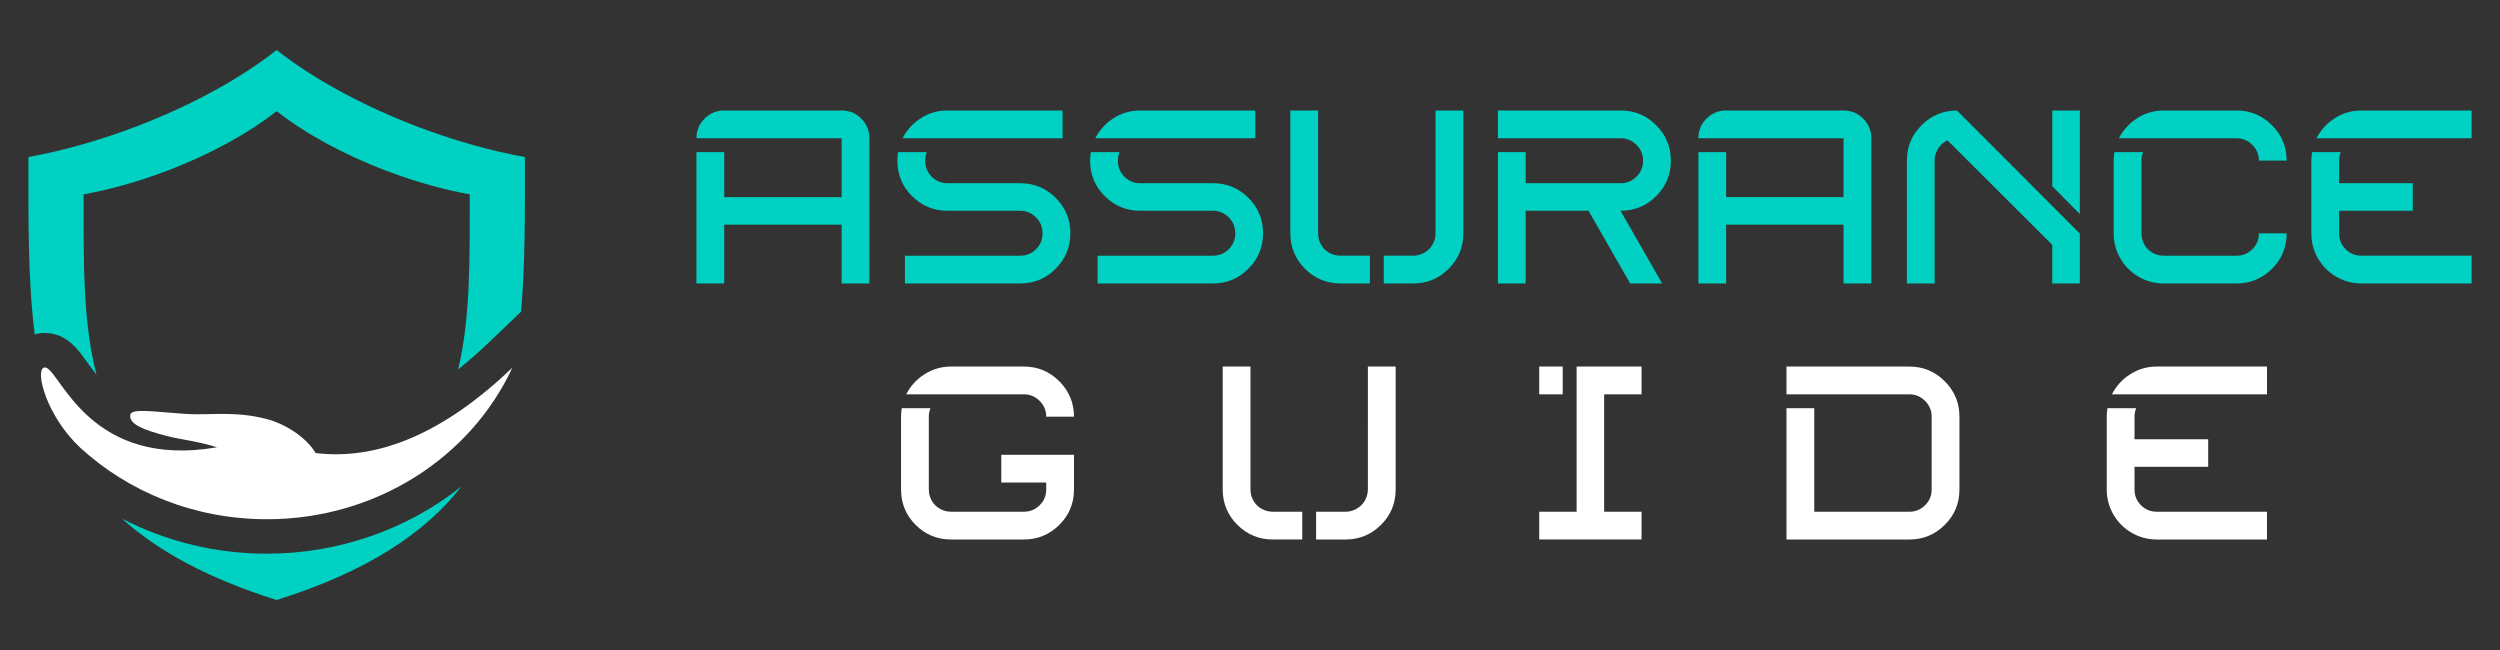
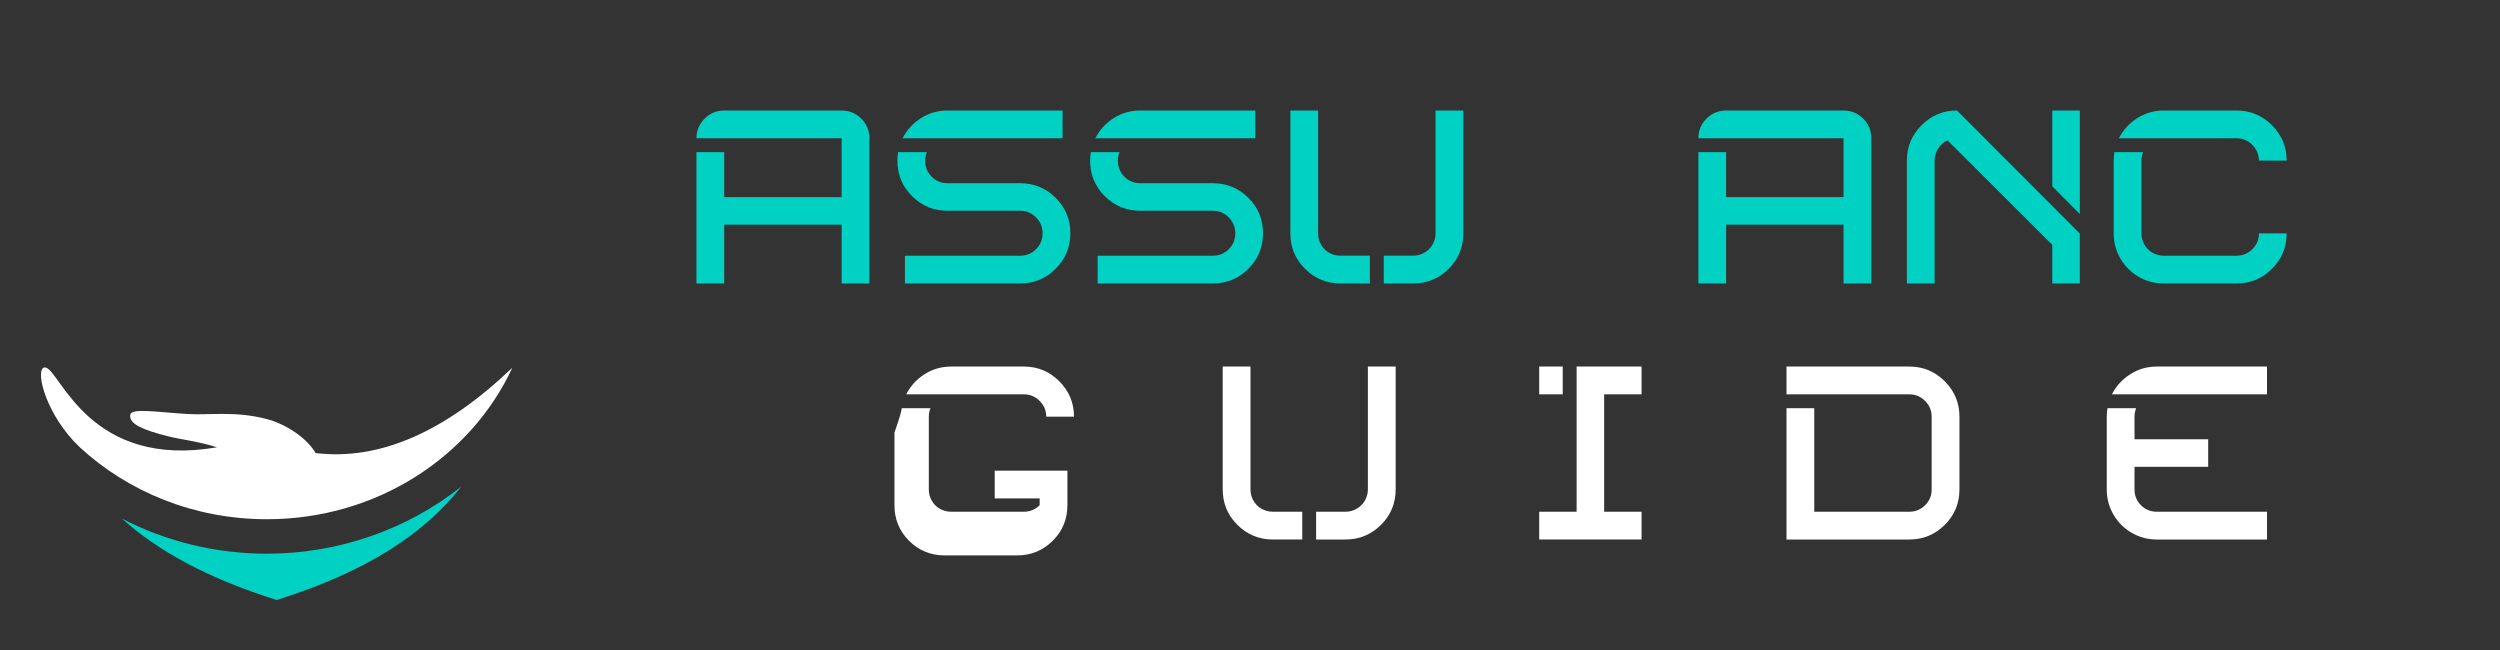
<svg xmlns="http://www.w3.org/2000/svg" version="1.1" id="Calque_1" x="0px" y="0px" width="250px" height="65px" viewBox="0 0 250 65" enable-background="new 0 0 250 65" xml:space="preserve">
  <rect x="0" y="0" width="250" height="65" fill="#333333" stroke="none" />
  <g>
    <g>
      <g>
        <path fill="#00D1C2" d="M72.421,11.05h11.742c0.769,0,1.424,0.271,1.965,0.813c0.542,0.541,0.812,1.196,0.812,1.965v14.518     h-2.776v-5.882H72.421v-2.754h11.742v-5.882H69.645c0-0.769,0.271-1.424,0.813-1.965C70.997,11.32,71.653,11.05,72.421,11.05z      M69.645,15.216h2.776v13.129h-2.776V15.216z" />
        <path fill="#00D1C2" d="M89.81,15.216h2.871c-0.109,0.267-0.164,0.549-0.164,0.847c0,0.627,0.214,1.161,0.646,1.601     c0.432,0.438,0.96,0.657,1.588,0.657h7.271c1.381,0,2.563,0.487,3.542,1.459c0.98,0.973,1.472,2.153,1.472,3.543     c0,1.388-0.491,2.573-1.472,3.551c-0.979,0.982-2.161,1.472-3.542,1.472H90.492v-2.775h11.529c0.613,0,1.139-0.215,1.577-0.649     c0.439-0.43,0.659-0.96,0.659-1.587c0-0.628-0.22-1.16-0.659-1.6c-0.438-0.439-0.964-0.659-1.577-0.659h-7.271     c-1.38,0-2.562-0.486-3.54-1.458c-0.982-0.974-1.471-2.157-1.471-3.554C89.74,15.778,89.763,15.497,89.81,15.216z M94.751,11.05     h11.507v2.777H90.257c0.424-0.832,1.035-1.502,1.835-2.013C92.893,11.306,93.778,11.05,94.751,11.05z" />
        <path fill="#00D1C2" d="M109.081,15.216h2.871c-0.109,0.267-0.164,0.549-0.164,0.847c0,0.627,0.215,1.161,0.647,1.601     c0.431,0.438,0.959,0.657,1.587,0.657h7.271c1.38,0,2.561,0.487,3.542,1.459c0.98,0.973,1.47,2.153,1.47,3.543     c0,1.388-0.489,2.573-1.47,3.551c-0.981,0.982-2.162,1.472-3.542,1.472h-11.53v-2.775h11.53c0.611,0,1.138-0.215,1.577-0.649     c0.438-0.43,0.657-0.96,0.657-1.587c0-0.628-0.219-1.16-0.657-1.6c-0.439-0.439-0.966-0.659-1.577-0.659h-7.271     c-1.38,0-2.562-0.486-3.54-1.458c-0.982-0.974-1.471-2.157-1.471-3.554C109.012,15.778,109.034,15.497,109.081,15.216z      M114.022,11.05h11.508v2.777h-16.001c0.423-0.832,1.034-1.502,1.834-2.013C112.165,11.306,113.051,11.05,114.022,11.05z" />
        <path fill="#00D1C2" d="M129.036,11.05h2.776v12.283c0,0.408,0.098,0.786,0.294,1.13c0.195,0.346,0.466,0.616,0.812,0.812     c0.344,0.196,0.722,0.295,1.129,0.295h2.942v2.775h-2.942c-1.38,0-2.561-0.485-3.54-1.459c-0.981-0.973-1.471-2.156-1.471-3.553     V11.05z M143.555,11.05h2.778v12.283c0,1.396-0.493,2.58-1.472,3.553c-0.981,0.974-2.163,1.459-3.542,1.459h-2.942v-2.775h2.942     c0.297,0,0.584-0.061,0.859-0.178c0.274-0.117,0.513-0.273,0.717-0.472c0.202-0.195,0.365-0.434,0.483-0.716     c0.116-0.283,0.176-0.573,0.176-0.871V11.05z" />
-         <path fill="#00D1C2" d="M149.792,11.05h12.281c1.382,0,2.563,0.49,3.541,1.472c0.981,0.979,1.471,2.164,1.471,3.552     c0,1.39-0.489,2.569-1.471,3.543c-0.979,0.972-2.159,1.458-3.541,1.458h-0.024l4.165,7.271h-3.199l-4.166-7.271h-6.281v7.271     h-2.775V15.216h2.775v3.104h9.506c0.612,0,1.137-0.219,1.575-0.657c0.44-0.439,0.66-0.969,0.66-1.59     c0-0.619-0.22-1.147-0.66-1.588c-0.438-0.438-0.963-0.658-1.575-0.658h-12.281V11.05z" />
        <path fill="#00D1C2" d="M172.613,11.05h11.741c0.771,0,1.425,0.271,1.965,0.813c0.543,0.541,0.814,1.196,0.814,1.965v14.518     h-2.779v-5.882h-11.741v-2.754h11.741v-5.882h-14.517c0-0.769,0.27-1.424,0.813-1.965C171.189,11.32,171.845,11.05,172.613,11.05     z M169.838,15.216h2.775v13.129h-2.775V15.216z" />
        <path fill="#00D1C2" d="M195.697,11.05l12.284,12.307v4.988h-2.753v-3.858l-10.471-10.448c-0.252,0.11-0.478,0.267-0.672,0.471     c-0.195,0.204-0.35,0.444-0.459,0.718c-0.107,0.275-0.164,0.552-0.164,0.836v12.282h-2.775V16.063     c0-1.381,0.488-2.562,1.471-3.541C193.138,11.54,194.318,11.05,195.697,11.05z M205.229,11.05h2.753v10.354l-2.753-2.775V11.05z" />
        <path fill="#00D1C2" d="M211.439,15.216h2.869c-0.106,0.267-0.162,0.549-0.162,0.847v7.271c0,0.408,0.097,0.786,0.294,1.13     c0.194,0.346,0.467,0.616,0.812,0.812c0.345,0.196,0.722,0.295,1.129,0.295h7.271c0.612,0,1.139-0.215,1.577-0.649     c0.439-0.43,0.66-0.96,0.66-1.587h2.775c0,1.396-0.492,2.58-1.471,3.553c-0.98,0.974-2.161,1.459-3.542,1.459h-7.271     c-0.909,0-1.75-0.224-2.519-0.67c-0.77-0.448-1.375-1.055-1.821-1.824c-0.448-0.767-0.672-1.607-0.672-2.518v-7.271     C211.369,15.778,211.392,15.497,211.439,15.216z M216.381,11.05h7.271c1.381,0,2.562,0.49,3.542,1.472     c0.979,0.979,1.471,2.16,1.471,3.541h-2.775c0-0.612-0.221-1.137-0.66-1.577c-0.438-0.438-0.965-0.658-1.577-0.658h-11.765     c0.423-0.832,1.034-1.502,1.837-2.013C214.523,11.306,215.407,11.05,216.381,11.05z" />
-         <path fill="#00D1C2" d="M231.205,15.216h2.87c-0.109,0.267-0.163,0.549-0.163,0.847v2.258h7.363v2.754h-7.363v2.259     c0,0.627,0.213,1.157,0.646,1.587c0.432,0.435,0.96,0.649,1.588,0.649h11.014v2.775h-11.014c-0.91,0-1.749-0.224-2.516-0.67     c-0.771-0.448-1.378-1.055-1.826-1.824c-0.447-0.767-0.669-1.607-0.669-2.518v-7.271     C231.136,15.778,231.16,15.497,231.205,15.216z M236.146,11.05h11.014v2.777h-15.509c0.425-0.832,1.036-1.502,1.835-2.013     C234.286,11.306,235.174,11.05,236.146,11.05z" />
      </g>
      <g>
-         <path fill="#FFFFFF" d="M90.175,40.821h2.871c-0.11,0.265-0.165,0.549-0.165,0.845v7.271c0,0.409,0.098,0.783,0.294,1.129     c0.196,0.348,0.467,0.616,0.813,0.813c0.345,0.195,0.721,0.294,1.129,0.294h7.271c0.611,0,1.137-0.216,1.577-0.648     c0.438-0.432,0.658-0.96,0.658-1.588v-0.683h-4.495v-2.776h7.271v3.459c0,1.397-0.49,2.582-1.471,3.553     c-0.98,0.973-2.16,1.46-3.541,1.46h-7.271c-1.396,0-2.58-0.487-3.553-1.46c-0.973-0.971-1.459-2.155-1.459-3.553v-7.271     C90.104,41.385,90.129,41.103,90.175,40.821z M95.116,36.655h7.271c1.381,0,2.561,0.489,3.541,1.471     c0.98,0.98,1.471,2.161,1.471,3.54h-2.776c0-0.612-0.22-1.135-0.658-1.575c-0.44-0.438-0.966-0.659-1.577-0.659H90.623     c0.422-0.831,1.034-1.503,1.834-2.011C93.258,36.91,94.144,36.655,95.116,36.655z" />
+         <path fill="#FFFFFF" d="M90.175,40.821h2.871c-0.11,0.265-0.165,0.549-0.165,0.845v7.271c0,0.409,0.098,0.783,0.294,1.129     c0.196,0.348,0.467,0.616,0.813,0.813c0.345,0.195,0.721,0.294,1.129,0.294h7.271c0.611,0,1.137-0.216,1.577-0.648     v-0.683h-4.495v-2.776h7.271v3.459c0,1.397-0.49,2.582-1.471,3.553     c-0.98,0.973-2.16,1.46-3.541,1.46h-7.271c-1.396,0-2.58-0.487-3.553-1.46c-0.973-0.971-1.459-2.155-1.459-3.553v-7.271     C90.104,41.385,90.129,41.103,90.175,40.821z M95.116,36.655h7.271c1.381,0,2.561,0.489,3.541,1.471     c0.98,0.98,1.471,2.161,1.471,3.54h-2.776c0-0.612-0.22-1.135-0.658-1.575c-0.44-0.438-0.966-0.659-1.577-0.659H90.623     c0.422-0.831,1.034-1.503,1.834-2.011C93.258,36.91,94.144,36.655,95.116,36.655z" />
        <path fill="#FFFFFF" d="M122.271,36.655h2.777v12.282c0,0.409,0.097,0.783,0.294,1.129c0.195,0.348,0.466,0.616,0.812,0.813     c0.346,0.195,0.722,0.294,1.13,0.294h2.94v2.776h-2.94c-1.381,0-2.562-0.487-3.541-1.46c-0.981-0.971-1.472-2.155-1.472-3.553     V36.655z M136.79,36.655h2.776v12.282c0,1.397-0.491,2.582-1.471,3.553c-0.981,0.973-2.163,1.46-3.542,1.46h-2.941v-2.776h2.941     c0.297,0,0.584-0.06,0.861-0.176c0.272-0.118,0.511-0.275,0.715-0.473c0.202-0.194,0.366-0.434,0.483-0.717     c0.117-0.282,0.177-0.572,0.177-0.871V36.655z" />
        <path fill="#FFFFFF" d="M157.662,36.655h6.493v2.776h-3.741v11.742h3.741v2.776H153.92v-2.776h3.742V36.655z M153.92,36.655     h2.352v2.776h-2.352V36.655z" />
        <path fill="#FFFFFF" d="M178.65,36.655h12.283c1.379,0,2.561,0.489,3.54,1.471c0.981,0.98,1.472,2.161,1.472,3.54v7.271     c0,1.397-0.49,2.582-1.472,3.553c-0.979,0.973-2.161,1.46-3.54,1.46H178.65V40.821h2.777v10.353h9.506     c0.612,0,1.138-0.216,1.576-0.648c0.438-0.432,0.658-0.96,0.658-1.588v-7.271c0-0.612-0.22-1.135-0.658-1.575     c-0.438-0.438-0.964-0.659-1.576-0.659H178.65V36.655z" />
        <path fill="#FFFFFF" d="M210.745,40.821h2.871c-0.11,0.265-0.164,0.549-0.164,0.845v2.26h7.366v2.753h-7.366v2.259     c0,0.628,0.215,1.156,0.646,1.588c0.431,0.433,0.961,0.648,1.588,0.648h11.013v2.776h-11.013c-0.91,0-1.749-0.225-2.518-0.671     c-0.769-0.447-1.376-1.055-1.823-1.821c-0.447-0.771-0.67-1.61-0.67-2.521v-7.271C210.676,41.385,210.698,41.103,210.745,40.821z      M215.687,36.655h11.013v2.776h-15.506c0.423-0.831,1.034-1.503,1.836-2.011C213.828,36.91,214.714,36.655,215.687,36.655z" />
      </g>
    </g>
    <g>
      <path fill-rule="evenodd" clip-rule="evenodd" fill="#FFFFFF" d="M26.628,41.893c1.896,0.492,3.974,1.809,4.94,3.414    c6.365,0.761,12.919-2.084,19.665-8.534c-4.135,8.918-13.567,15.15-24.541,15.15c-7.275,0-13.871-2.739-18.697-7.181    c0-0.003-0.001-0.003-0.001-0.003c-3.36-3.175-4.457-7.575-3.636-7.967c0.04-0.021,0.086-0.03,0.135-0.029    c0.044,0.002,0.088,0.011,0.132,0.029c1.509,0.586,4.468,10.132,17.072,7.958c-1.904-0.608-3.575-0.768-4.863-1.094    c-2.627-0.667-3.881-1.231-3.816-2.104c0.056-0.754,2.255-0.354,5.698-0.133C20.896,41.539,23.49,41.078,26.628,41.893" />
-       <path fill-rule="evenodd" clip-rule="evenodd" fill="#00D1C2" d="M9.655,37.478c-1.374-5.221-1.298-11.285-1.298-18.042    c2.581-0.468,5.395-1.243,8.269-2.33c4.437-1.677,8.271-3.813,11.039-5.994c2.77,2.182,6.604,4.317,11.039,5.994    c2.876,1.087,5.688,1.862,8.271,2.33c0,6.525,0.069,12.405-1.162,17.503c1.074-0.849,2.09-1.752,3.038-2.658l3.252-3.108    c0.428-4.763,0.388-9.936,0.388-15.471c-3.318-0.597-6.936-1.596-10.63-2.994C36.157,10.551,31.225,7.806,27.665,5    c-3.558,2.806-8.491,5.551-14.194,7.707c-3.695,1.398-7.312,2.397-10.63,2.994c0,6.426-0.055,12.362,0.633,17.734    c0.354-0.099,0.72-0.145,1.087-0.139c0.451,0.01,0.897,0.1,1.317,0.263c1.432,0.559,2.21,1.802,3.066,2.982    C9.178,36.86,9.412,37.174,9.655,37.478" />
      <path fill-rule="evenodd" clip-rule="evenodd" fill="#00D1C2" d="M26.692,55.369c-5.082,0-10.062-1.204-14.502-3.514    c3.598,3.246,8.579,5.977,15.475,8.145c9.064-2.849,14.82-6.674,18.477-11.357C40.724,52.96,33.826,55.369,26.692,55.369" />
    </g>
  </g>
</svg>